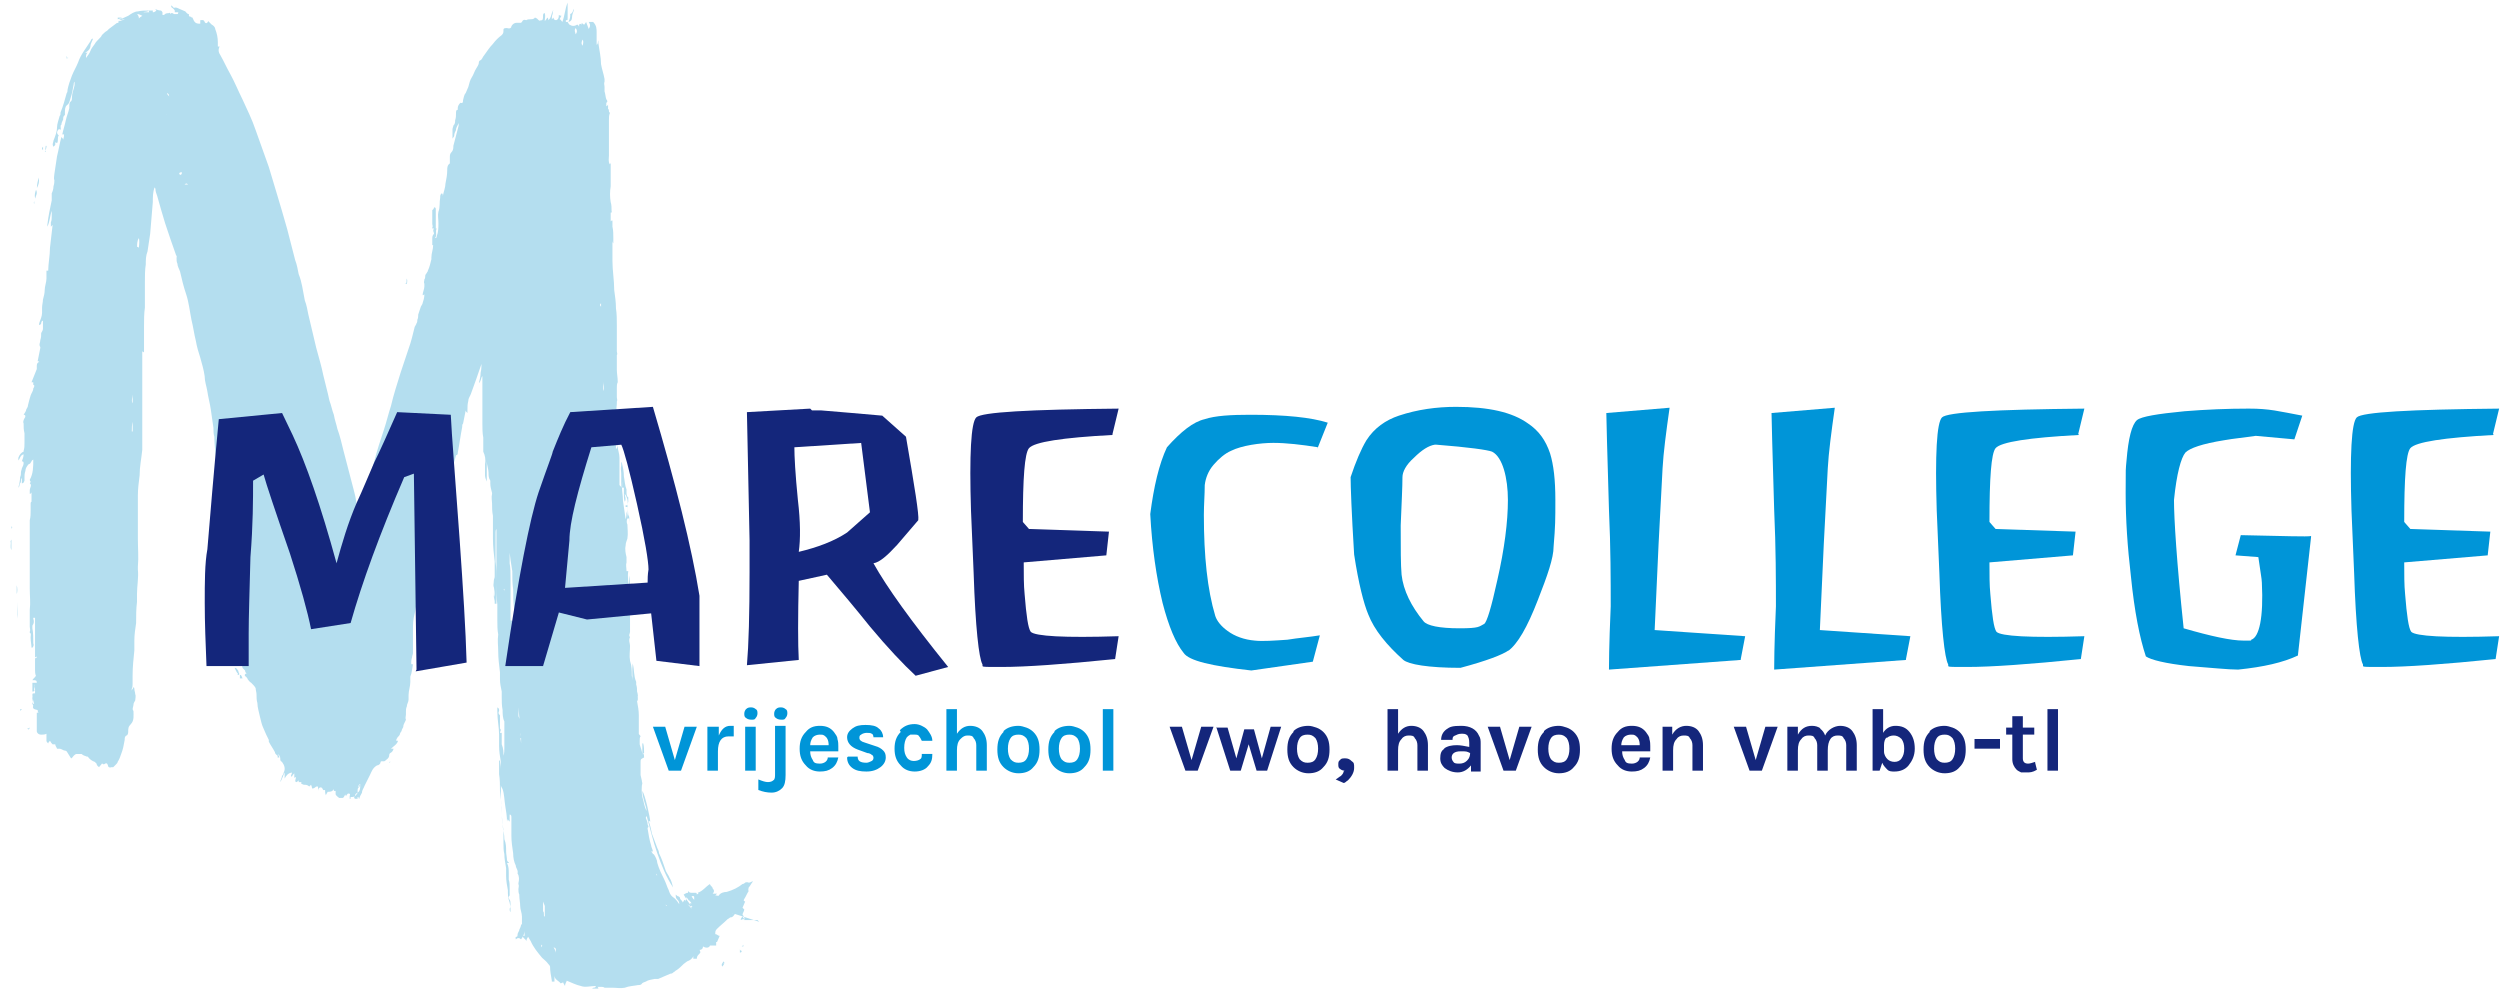
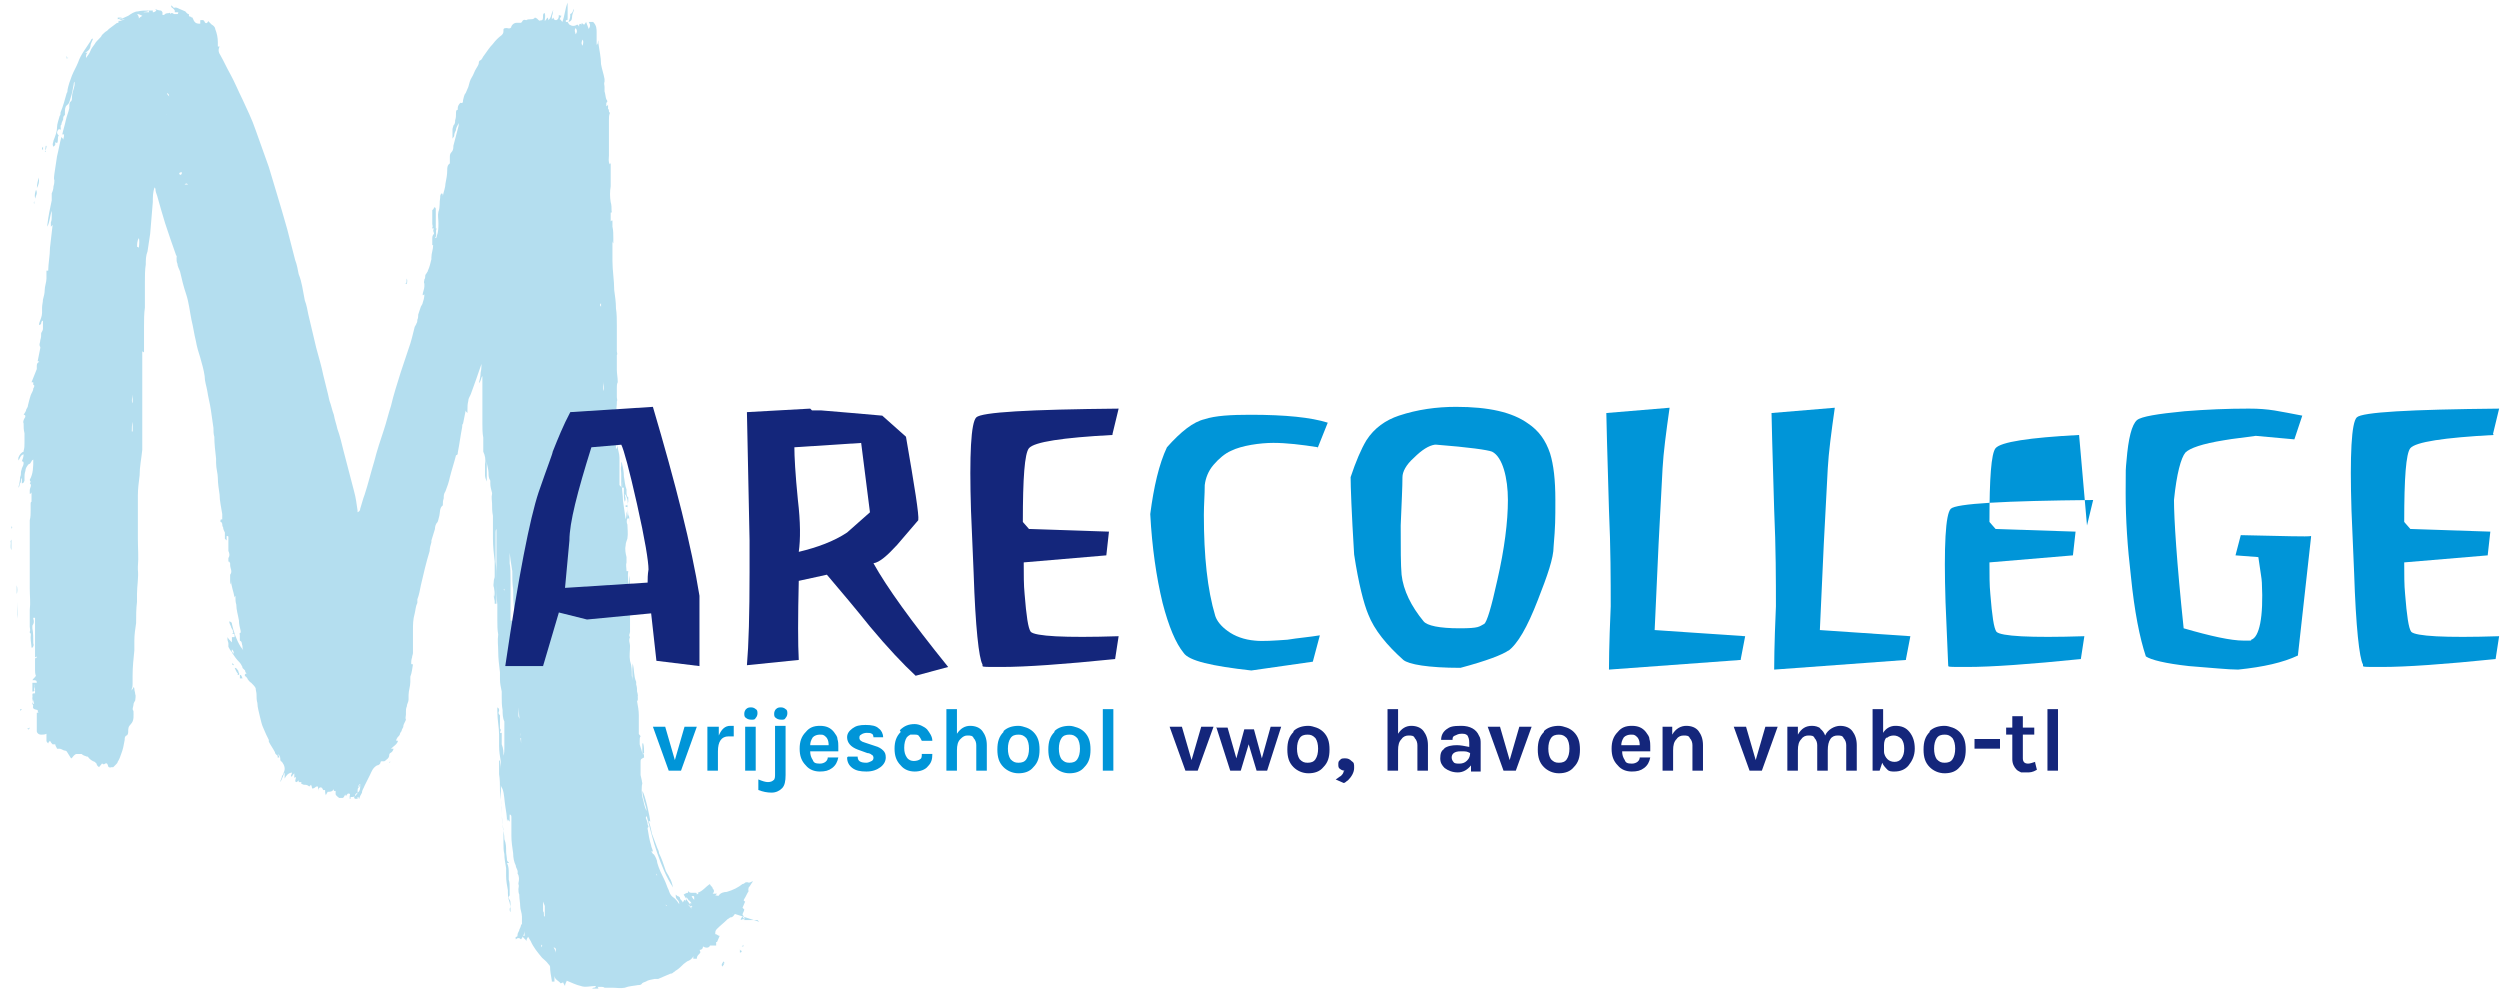
<svg xmlns="http://www.w3.org/2000/svg" id="Layer_1" version="1.1" viewBox="0 0 284.5 113.8">
  <defs>
    <style>
      .st0 {
        fill: #0095d8;
      }

      .st1 {
        fill: #b4deef;
      }

      .st2 {
        fill: #14267b;
      }
    </style>
  </defs>
  <path class="st1" d="M84.3,104.7c0-.1,0-.2.2-.4,0,0,.1.2.2.3-.2,0-.2,0-.4.1M84.6,107.5h0c0,.1-.1.1-.2.2,0,0,0,0,0,0,0,0,.1,0,.2,0M84.2,108c0,0,0,.2.2.2,0,.1,0,.2-.2.2,0-.1,0-.2,0-.3M82.4,109.7c0,0-.1.2-.2.3-.2-.3.1-.4.1-.6.2.2.2.2,0,.3M79.7,102.5c0,0,0-.1,0-.2,0,0,0,0,0,0v.2c0,0,0,0,0,0M79.5,102.1s0,0,0,0c0,0,0,.1.1.2,0,0,0,0,0,0,0,0,0-.1-.1-.2M78.7,102q.3-.1.3.1c0,0,0,.2,0,.3-.1-.1-.2-.2-.3-.4M78.7,103c0,0-.1,0-.2-.1-.1-.2-.3-.4-.4-.6,0,0,0-.1,0-.2.1.1.2.2.3.4,0,0,0-.1,0-.1,0,0,0,0,0,0,0,.1.2.2.3.4,0,0-.1,0-.2,0,0,.1.2.3.3.4,0,0-.1,0-.2,0M78.2,102.9c.4.2.5.3.5.5-.2-.2-.3-.4-.5-.5M76,102.1s0,0-.1,0c0,0,0,0,0,0,0,0,0,0,.1,0,0,0,0,0,0,0M75.8,103.1c0,0,0-.1-.1-.2,0,0,0,0,0,0,0,0,.1.1.2.2,0,0,0,0-.1,0M74.7,99.6c0-.1,0-.2-.1-.3h0s.2.3.2.3c0,0,0,0,0,0M71.4,78.9c0,0,0-.2,0-.3h0c0,0,0,.2,0,.3,0,0,0,0,0,0M69.8,61.1c0-.3,0-.6,0-.8,0,0,0,0,0,0,0,.3,0,.5,0,.8M68.7,46c0,0,0,0,0,.1,0,0,0,0,0,.1h0s0-.1,0-.2M68.6,43.4c.1.4.2.8.1,1.1-.1-.4,0-.8-.1-1.1M63.2,108.4c0-.3-.1-.4-.2-.6.3.1.3.2.2.6M63,107s0,0,.1,0c0,0,0,0,0,0,0,0,0,0-.1,0,0,0,0,0,0,0M61.9,104.1c0-.2,0-.3-.1-.4,0-.2,0-.3,0-.5,0-.2,0-.4,0-.6,0,0,0,0,.2.5,0,.2,0,.4,0,.6,0,0,0,0,0,0,0,.2,0,.4,0,.6,0,0-.1,0-.1-.1M59.3,84s0,.1,0,.2c0,.1,0,.2,0,.4,0-.4-.2-.8-.1-1.2,0-.2,0-.5,0-.7,0-.4,0-.8-.2-1.2,0-.2,0-.4,0-.6,0-.8-.1-1.6-.2-2.4,0-1.2-.2-2.4-.3-3.6,0-.4,0-.8-.1-1.2,0,0,0,0,0,0,.1,1.2.2,2.3.3,3.5.1,1.1.1,2.3.3,3.4,0,0,0,0,0,0,0-.2,0-.4,0-.6h0c0,.2,0,.4,0,.6.1.9.2,1.9.2,2.8,0,.2,0,.4-.1.6M58.1,70.6c0-.6,0-1.1,0-1.7,0-1,0-2,0-3.1,0-.6,0-1.1-.1-1.7,0-.4,0-.8,0-1.2,0,0,0,0,0,0,0,.1.2,1.6.3,2.1,0,.7,0,1.4.1,2.1,0,.7,0,1.4.1,2.1,0,.7,0,1.4,0,2.1,0,.7,0,1.4,0,2.1,0,0,0-.1,0-.3,0-.8,0-1.6,0-2.4M56.4,40.1v-.2s0,0,0,0v.2h0M65.5,3.2c.2.2.2.5,0,.7,0-.2-.2-.4,0-.7M66.1,4.2c0,.1,0,.2,0,.4,0,0,0,0,0,0,0-.1,0-.2,0-.4h.1ZM66.3,4.5c.1.2.1.3,0,.7-.1-.1-.2-.3,0-.7M66.6,4.7c0,0,0,.1,0,.2,0,0,0,0,0,0,0,0,0-.1,0-.2,0,0,0,0,0,0M66.7,5.2c0,0,0,.2,0,.3,0,0,0,0,0,0,0,0,0-.2,0-.3,0,0,0,0,0,0M68.5,35.8c0,0,0-.1,0-.2,0,0,0,0,0,0,0,0,0,0,0,0,0,0,0,.1,0,.2,0,0,0,0,0,0M68.4,34.5c0,.2,0,.3,0,.4-.1-.1-.2-.2,0-.4M68,25.2s0,0,0,.1c0,0,0,0,0,0,0,0,0-.2,0-.2,0,0,0,0,0,0t0,0M61.6,107.8c0-.1,0-.2,0-.3q.2.1,0,.3M57.4,67c0,0,0,.2,0,.3,0,0,0-.2-.1-.2,0,0,0,0,0,0M57.4,67.3c0,0,0,.2,0,.3,0-.2,0-.2,0-.3M46.3,32.3c0,0-.2,0-.3,0,.4,0,.2-.4.3-.6.1.3,0,.5,0,.7M44.3,86.7s0,0,0,0h.2c0-.1,0-.1,0,0,0,0-.1,0-.2.1M40.8,89.7q-.2-.2.2-.5c0,.2-.1.3-.2.5M32.2,67.7s0,0,0-.1c0,0,0-.2,0-.3,0,.1,0,.2,0,.4,0,0,0,0,0,0M32.2,72.7c0-.1,0-.2,0-.4,0,0,0,0,0,0v.4s0,0,0,0M27.3,77.2c0-.1,0-.3,0-.4.2,0,.2.2.3.4-.1,0-.2,0-.3,0M27.1,76.7c-.2-.2-.3-.5-.4-.7.3,0,.3.3.5.4,0,0,0,0-.1,0,0,.1.2.2.1.4,0,0-.1,0-.2,0M26.4,73.9c.2.2.2.3.2.5-.1-.1-.3-.3-.2-.5M26.4,75.5c0,0,.2,0,.2.2,0,0-.2,0-.2-.2M27,75.5s0,0,0,0c0,0,0,.1,0,.2,0,0,0,0,0,0,0,0,0-.1,0-.2M26.1,74.8q.2.1.2.3c0,0,0-.2-.2-.3M21,21c.2-.2.3-.1.4,0-.1,0-.2,0-.4,0M20.4,19.8s0,0,0,0c0-.1,0-.2.3-.2,0,.1,0,.3-.2.3M19.3,14.1c0-.1-.1-.3-.2-.4,0,0,0,0,0,0,0,.1.1.3.2.4,0,0,0,0,0,0M19.3,11.1c0-.2-.3-.3-.3-.5.3.1.2.3.3.5M18.9,13.1c0-.1,0-.2-.1-.4h0c0,0,0,.2.1.3,0,0,0,0,0,0M15.8,2c0-.1-.1-.3-.2-.4.2,0,.4.1.6.2-.2.1-.3.2-.4.3M15.8,3.8s0,0,0,0c0,0,.1,0,.2,0,0,0,0,0,0,0,0,0-.1,0-.2,0M15.7,28.1c0,0-.1,0-.1,0,0-.3,0-.7.2-1q.1.3,0,1.1M15.2,1.7s0,0,0,0c0,0,0,0,.2,0,0,0,0,0,.1,0,0,0-.1,0-.2,0M15.1,44.9c0,.3,0,.7,0,1-.2-.3,0-.7,0-1M15,49.1s0,0,0,0c0-.4,0-.7.1-1.1,0,.4,0,.8,0,1.1M14.8,49.5c0,0,0-.1,0-.2,0,0,0,0,0,0,0,0,0,.1,0,.2,0,0,0,0,0,0M13.9,2.1c-.1,0-.3,0-.5.1,0,0,0-.2,0-.2.2,0,.3,0,.4,0h0M13.7,80c0,.1,0,.2,0,.4h0c0-.1,0-.2,0-.4,0,0,0,0,0,0M7.6,6.4c0,.1,0,.2.2.2,0,0-.2,0-.2.1,0-.2-.1-.3,0-.3M5.2,17.3c-.1-.3,0-.5,0-.7,0,0,0,0,.1,0,0,.2-.1.5-.2.7M4.9,17.1c-.2-.2-.1-.3,0-.4,0,.1,0,.3,0,.4M4.8,17.7s0,0,0,0c0,0,0-.1,0-.2,0,0,0,.1,0,.2,0,0,0,0,0,.1M4.2,21.4c0-.4.1-.8.2-1.2.1.5,0,.8-.2,1.2M4,22.6c-.1-.4,0-.7.1-1,.2.4,0,.6-.1,1M4,23.7c0,0,0-.1,0-.2,0,0,0,0,0,0,0,0,0,.1,0,.2,0,0,0,0,0,0M3.9,23.2q-.1-.1,0-.3c0,.1,0,.2,0,.3M3.3,82.9c0,.2-.1.1-.2,0,0,0,.2,0,.3-.1,0,0,0,0,0,.1M2.3,80.8c0,0,0,0,0-.1,0,0,.1,0,.2,0,0,0-.1.1-.2.2M2.3,79.8s0,0,0,0c0,0,0,0-.1.1,0,0,0,0,0,0,0,0,0,0,.1-.1M2,70.4c-.1-.6,0-1.2,0-1.9,0,.6,0,1.2,0,1.9,0,0,0,0,0,0M2,70.9c0-.1,0-.2,0-.4h0c0,.1,0,.3,0,.4,0,0,0,0,0,0M1.9,66.6c.1.3.1.8,0,1,0-.3,0-.7,0-1M1.3,60.2s0,0,0,0c0-.1,0-.2,0-.3.2.1,0,.2,0,.3M1.3,62.6c-.2-.4,0-.7-.1-1,0,0,0,0,.1-.2,0,.4,0,.7,0,1.1M1.2,64.5v-.3s0,0,0,0c0,.1,0,.2,0,.3,0,0,0,0,0,0M70.1,60.2c0,0,0,.2,0,.2q0,0,0-.2M73.6,92.9s0,0,0,0c0,0,0,.1,0,.2,0,0,0,0,0,0,0,0,0-.1,0-.2M86.4,104.9c0,0-.1-.1-.2-.2,0,0-.2,0-.3,0-.3,0-.6,0-.9,0-.1,0-.2,0-.3,0q.1-.3-.2-.6c0-.2.2-.4.2-.6,0,0-.1-.1-.2-.2.1-.2.2-.5.3-.7-.2-.1-.2-.1-.1-.3.2-.3.3-.6.5-.9-.1-.1,0-.3,0-.4.2-.2.3-.5.5-.7-.2,0-.2.1-.3.1,0,0-.2.1-.3,0,0,0-.2,0-.2,0-.1,0-.2.2-.4.2-.5.4-1.1.7-1.8.9-.3,0-.7.1-.9.4,0,.1-.2,0-.4,0,0,0,.1-.1.2-.2-.2,0-.3,0-.5,0,.2-.2.2-.4,0-.6,0-.2-.3-.3-.3-.5-.5.3-.8.8-1.4,1,0,0,0,0,0,0,0,0,0,0,.1.1,0,0-.1,0-.2.1,0,0,0-.2-.1-.2,0,0-.1,0-.2,0,0,0-.1,0-.2,0-.3,0-.3,0-.5-.2,0,0,0,0,0,0,0,0,0,.1,0,.2-.2,0-.3.1-.5.2.1.2.2.3.3.5,0,0,0,.1-.1.3,0,0,0-.1,0-.2-.2,0-.2.2-.3.3,0-.1-.2-.3-.3-.4,0-.1,0-.2-.2-.3-.1,0-.2-.1-.3-.2,0,.3,0,.4.2.6.1.1.2.2.2.5-.2-.3-.4-.6-.7-.8-.3-.2-.4-.5-.5-.8-.2-.4-.3-.8-.5-1.2-.3-.6-.6-1.2-.8-1.9,0-.3-.2-.7-.4-1,0,0,0,0-.1,0,0-.1-.1-.2-.2-.3,0,0,0,0,.2,0,0-.2-.2-.5-.2-.7-.2-.6-.3-1.3-.4-1.9,0,0,0-.1,0-.1.2-.1,0-.3,0-.4,0-.2-.1-.5-.2-.7,0-.1,0-.2.1-.2.4,1.4.7,2.8,1.2,4.2.5,1.4,1,2.7,1.8,3.9-.1-.4-.2-.8-.4-1.1-.1-.3-.4-.6-.5-1-.2-.6-.4-1.2-.7-1.8,0-.2-.1-.4-.2-.6-.2-.5-.4-1.1-.6-1.6-.1-.5-.2-1-.4-1.5,0,0,0,0,0,0,0,0,0,0,.2.1,0-.4-.6-3.1-.9-3.5,0,.8.4,1.6.5,2.3-.3-.5-.3-1-.5-1.6-.1-.5-.1-1.1,0-1.7,0,0,0,0,0,0,0,.1,0,.2,0,.4,0-.4-.1-.8-.2-1.2,0-.5,0-1,0-1.4s0-.4.4-.6c0-.2,0-.3-.1-.5,0,0,0,0,.1,0,0-.4,0-.7-.1-1.1,0,0,0,0-.1,0h0c0,.4,0,.9,0,1.3,0-.4-.2-.8-.3-1.2,0,0,0,0,0,0,0-.1,0-.3,0-.4,0-.2,0-.4.1-.5,0-.1-.2-.2-.2-.3,0-.1,0-.3,0-.4,0-.2,0-.5,0-.7,0-.3,0-.7,0-1,0-.5-.1-1.1-.2-1.6,0,0,0,0,0,0,.2-.2,0-.5.1-.7,0-.1,0-.3,0-.4,0,0,0,0,0,0,0,.3,0,.5,0,.8,0-.3,0-.5-.1-.8,0-.3,0-.5-.1-.8,0-.2,0-.5,0-.7,0,0,0,0,0,0,0,.1,0,.2,0,.4-.3-.7-.2-1.4-.4-2.1-.1.9,0,1.6,0,2.4,0-.3,0-.7-.1-1,0-.6,0-1.1-.2-1.7-.1-.6,0-1.1,0-1.7,0-.3-.2-.6,0-1-.2-.2,0-.4,0-.6,0-.5,0-1,0-1.4,0-.1,0-.3,0-.4,0-.1,0-.3,0-.4,0-.1,0-.2,0-.3,0-.5,0-.9,0-1.4,0-.5,0-.9,0-1.4,0-.3,0-.7-.1-1.1,0,.2,0,.4,0,.5,0,.2,0,.3,0,.5,0,.1,0,.3,0,.4-.1-.6-.2-1.3-.1-1.9,0,0,0,0-.2,0,0-.4-.1-.7,0-1,0-.2,0-.4,0-.6-.1-.4-.2-.9-.1-1.3,0-.3.1-.5.2-.8.1-.6,0-1.2,0-1.7,0,0,0,0,0-.2,0,.1,0,.2,0,.3-.1-.2-.1-.5,0-.7,0,0,0,.1,0,.2,0-.4,0-.7-.1-1,0,.3,0,.6-.1.9-.1-.7-.2-1.4-.3-2.1,0-.7-.2-1.4-.1-2.2,0,0,0,0,0,0,0,.2,0,.5,0,.7,0,0,.1,0,.2,0,0,0,0,0,0,0,0,.2,0,.4,0,.7,0,.3,0,.6.1.9.2-.3,0-.6,0-.9.3.4.4.9.3,1.3,0,0-.1,0-.2,0,0,0,0,.1,0,.2.1,0,.2,0,.2,0,.1.5,0,.9,0,1.3,0,0,.1,0,.2,0,0,.3,0,.5,0,.8,0,.3,0,.5,0,.8,0-.1,0-.1,0-.2,0-.3,0-.6,0-.9,0-.3.1-.6-.1-.9,0-.5-.2-1,0-1.5,0-.2,0-.4,0-.5-.2-.1-.2-.4-.2-.6,0,0,0-.2,0-.3-.2-.5-.2-1-.3-1.5,0-.5-.1-1-.2-1.4,0,0,0-.2-.1-.2,0,.1,0,.3,0,.4-.1.3,0,.6,0,.9,0,.2,0,.4,0,.6,0,.2,0,.4,0,.6,0,.1,0,.3,0,.4,0-.1-.1-.2-.2-.3,0,0,0-.2,0-.2,0-.4,0-.9,0-1.3,0-.5,0-1.1,0-1.6,0-.5-.2-.9-.2-1.3,0-.1,0-.3,0-.4q0,.6-.2.7c0-.2,0-.4,0-.6,0-.3-.1-.6,0-.8,0,0,0,0,0,0,0-.1,0-.3,0-.4,0-.2,0-.4,0-.5,0-.3-.1-.9,0-1.2,0,.2,0,.3.1.5,0-.1.1-.3,0-.4,0-.2,0-.3,0-.5,0-.1,0-.3,0-.4-.1-.3,0-.6,0-.9,0,0,0-.2,0-.2.1-.2,0-.3,0-.5,0,0,0,0,0,0,0,0,0,.1,0,.2,0-.1,0-.2,0-.3,0-.3,0-.6,0-1,0-.2,0-.4.1-.6,0,0,0,0,0-.1,0-.4-.1-.9-.1-1.3,0-.4,0-.9,0-1.3,0-.1,0-.3,0-.4.1-.1,0-.3,0-.4,0-.2,0-.4,0-.6,0-.3,0-.6,0-.9,0-.3,0-.7,0-1h0c0-.1,0-.3,0-.4,0-.7,0-1.4-.1-2,0-.7-.1-1.4-.2-2.1,0-1.1-.2-2.2-.2-3.3,0-.5,0-.9,0-1.4,0,0,0-.2,0-.3,0,0,0-.2,0-.2,0-.4,0-.9,0-1.3,0-.1,0-.3,0-.5,0,0,0,.1,0,.1,0,.4,0,.9,0,1.3,0,0,0,.2.1.3h0s0,0,0,0c0-.2,0-.4,0-.6,0-.4,0-.9-.1-1.3,0,0,0-.2,0-.3,0,0,0-.3,0-.4,0,0-.1,0-.1,0,0,0,0,0-.1.1,0,0,0,0,0,0,0,0,0,0,0,0,0-.3,0-.6,0-.9,0,0,0-.1,0-.1.2,0,.1-.1.1-.2,0-.3,0-.7-.1-1-.1-.6-.1-1.2,0-1.8,0-.2,0-.5,0-.7h0c0-.2,0-.4,0-.6,0-.4,0-.8,0-1.2,0,0,0,0,0-.2,0,0,0,.1-.1.2-.2-.3-.1-.7-.1-1,0-.4,0-.9,0-1.3,0-.2,0-.3,0-.5h0c0,0,0-.2,0-.2,0-.4,0-.7,0-1.1,0-.3,0-.6,0-.9,0-.3,0-.6.1-.8,0,0,0-.1,0-.1-.2,0,0-.3-.2-.4,0,0,0,0,0,0,0,0,0,.2,0,.2,0,0,0,0,0,0,0-.2,0-.4,0-.7,0,0,0,.1-.2.2,0-.2,0-.4,0-.4.2-.1.1-.3,0-.4-.1-.3-.1-.6-.2-.9,0-.2,0-.3,0-.5,0-.2-.1-.4,0-.6,0,0,0-.2,0-.3-.1-.6-.3-1.1-.4-1.7,0-.8-.2-1.6-.3-2.4,0-.1,0-.2,0-.3-.1.2,0,.4-.2.5,0-.2,0-.4,0-.5,0-.2,0-.3,0-.4,0-.1,0-.2,0-.4,0,0,0,0,0-.1,0-.4,0-.8-.4-1.2-.2,0-.3,0-.5,0,.2.3.2.5,0,.8-.1-.3-.2-.5-.3-.8,0,0-.1.2-.2.3-.1,0-.2-.1-.3-.2,0,0,0,.1,0,.2-.3-.2-.3,0-.3.3,0-.2-.1-.2-.2-.3-.3.2-.6.2-.9,0,0,0-.1-.1-.2-.3.4,0,.5-.3.5-.5,0-.3.1-.5.2-.8,0,0,0-.1,0-.2-.1.2-.1.5-.4.6,0,0,0,.1,0,.2,0,.2-.1.5-.2.7-.1,0-.2,0-.3,0,0,0,0-.1,0-.2.2,0,.2,0,.2-.2,0-.3,0-.6,0-.9,0-.1,0-.3,0-.4,0-.2,0-.3,0-.5-.3.7-.3,1.4-.6,2.2-.1-.1-.2-.3-.3-.3,0-.1.1-.2.2-.4,0,0-.2,0-.3-.1,0,.2,0,.5-.3.6-.2,0-.3-.1-.3-.3,0,0-.1.1-.2.2,0-.2,0-.4.1-.6,0-.2,0-.3.1-.5-.3.4-.2.9-.6,1.2,0-.1,0-.2-.1-.3-.1.2-.2.3-.3.4,0-.3.1-.6,0-.9-.2,0-.2.2-.2.4,0,.2,0,.5-.3.4,0,0,0,0,0,0,0,.2-.1,0-.2,0,0,0-.1-.1-.2-.2-.1,0-.2-.2-.3,0-.3.2-.6,0-.9.2-.3-.1-.4,0-.5.2,0,0,0,0-.1.1-.2,0-.3,0-.5,0-.3,0-.5.2-.6.4,0,.2-.2.3-.5.2-.2,0-.4,0-.4.2,0,.3,0,.4-.2.6-.4.3-.7.6-1,1-.4.4-.7.9-1,1.3-.2.2-.2.5-.5.6,0,0-.1.1-.1.2,0,.3-.2.5-.3.7-.2.3-.3.7-.5,1-.2.3-.3.7-.4,1.1-.1.2-.2.5-.3.7-.2.2-.2.5-.3.8,0,.2,0,.4-.3.3,0,0,0,0,0,0-.2.2-.3.4-.3.6,0,0,0,.2,0,.2-.2,0-.2.2-.2.4,0,.3,0,.5-.1.8,0,.2,0,.4-.2.6,0,.1-.1.3-.1.4,0,.2,0,.4,0,.6,0,.2,0,.4,0,.5,0,0,0,0,0,0h0c0-.1.2-.2.2-.4,0-.2.1-.4.2-.6,0-.3.2-.5.3-.8,0,0,0,0,0-.1,0,.1,0,.3,0,.4-.2.8-.4,1.5-.6,2.3,0,.2,0,.5-.2.7-.2.2-.2.4-.2.6,0,.1,0,.3,0,.4,0,.1,0,.2,0,.3-.3.2-.3.5-.3.8,0,.5-.1,1-.2,1.5,0,.4-.2.9-.3,1.4,0-.2,0-.2-.1-.3h0s0,0,0,0c-.2.1-.2.3-.2.5-.1.5,0,1.1-.2,1.6-.1.4,0,.8,0,1.3,0,.5,0,1-.2,1.5,0,.1,0,.2-.2.2.3-.3,0-.7.2-1.1,0,0-.1,0-.1,0,0-.1,0-.3,0-.4,0,0,0-.1,0-.2,0,0,0-.1,0-.2,0-.4,0-.9,0-1.3,0-.2,0-.3-.2-.3,0,.1-.1.3-.2.3,0,0,0,.2,0,.2,0,0,0,.1,0,.2,0,.3,0,.7,0,1,0,0,0,0,0,0,0,0,0,.1,0,.2,0,.1.1.3,0,.4,0,0,0,0,0,.1,0,0,.1,0,.2,0-.2.3,0,.4,0,.6-.2.2-.2.4-.2.6,0,.2,0,.5,0,.7,0,0,.1,0,.1,0,0,.5-.2.9-.2,1.4,0,0,0,.2,0,.2-.1.4-.2.9-.4,1.3,0,0,0,.1-.1.2,0,.1-.2.2-.2.4,0,.1,0,.3-.1.4,0,.2-.1.3,0,.5,0,0,0,.2,0,.3,0,.3-.2.7-.2,1,0,0,0,0,0,0,0,0,.1,0,.2-.1,0,.4-.1.7-.2,1,0,.1-.1.2-.2.4-.1.3-.2.6-.3.9,0,.2,0,.4-.1.6,0,.1,0,.3-.1.4,0,.1-.1.2-.2.4-.2.8-.4,1.7-.7,2.5-.3.9-.6,1.8-.9,2.7-.4,1.3-.8,2.5-1.1,3.8-.3.9-.5,1.8-.8,2.7-.4,1.2-.8,2.4-1.1,3.6-.4,1.3-.7,2.6-1.1,3.8-.2.5-.3,1-.5,1.6,0,.2-.1.3-.3.4,0,0,0-.1,0-.2-.1-.7-.2-1.5-.4-2.2-.4-1.5-.8-3.1-1.2-4.6-.2-.8-.4-1.7-.7-2.5-.1-.5-.3-1-.4-1.6-.2-.5-.3-1.1-.5-1.6-.2-1-.5-2-.7-2.9-.2-1-.5-2-.8-3.1-.3-1.3-.6-2.5-.9-3.8-.1-.5-.2-1.1-.4-1.6-.1-.5-.2-1.1-.3-1.6-.1-.5-.2-.9-.4-1.4-.1-.5-.2-1.1-.4-1.6-.3-1.2-.6-2.3-.9-3.5-.4-1.4-.8-2.8-1.2-4.1-.3-1-.6-2-.9-3-.5-1.4-1-2.8-1.5-4.2-.4-1.2-1-2.4-1.5-3.5-.5-1-.9-2-1.4-2.9-.4-.7-.7-1.4-1.1-2.1-.2-.3-.3-.6-.1-1,0,0,0,0,0,0,0,0,0,0-.2,0,0-.2,0-.3,0-.5,0-.5-.1-1-.3-1.5,0-.2-.2-.4-.4-.5-.1-.1-.2-.2-.4-.4-.1.3-.3.3-.4.1-.1-.3-.3-.2-.5-.2,0,.1,0,.2,0,.4-.5,0-.7-.1-.9-.8,0,0,0,.1,0,.2,0,0-.1-.2-.2-.2-.2,0-.2-.1-.2-.3-.2,0-.3-.2-.4-.3-.2-.1-.5-.2-.7-.3-.2-.1-.4-.2-.6-.1-.1-.1-.2-.2-.3-.3h0c0,.1,0,.2,0,.2.1.1.3.2.4.4,0,0,0,.1,0,.2.1,0,.3,0,.4,0,0,0,0,.2-.1.2-.1,0-.3,0-.4,0-.1-.1-.3-.2-.4,0,0,0,0,0,0,0,0-.1-.1-.2-.2-.1-.1,0-.4,0-.5.2,0,0-.1,0-.2,0,0-.1,0-.2,0-.3,0,0-.1-.2-.2-.2-.2,0-.5-.1-.7-.2h0c0,0,.2.1.2.2-.1.1-.2.2-.4.2,0,0,0-.1,0-.2-.2,0-.3,0-.5,0,0,0,0,0,.1.2-.3,0-.5,0-.7,0,.2-.1.5,0,.6-.2-.4,0-.8,0-1.2.1-.4,0-.8.3-1.1.5-.4.2-.7.3-1.1.5h0c.3,0,.6-.1.9-.2,0,0,0,0,0,0-.2,0-.3.2-.5.2,0,0-.2.1-.3.1-.2,0-.1.2-.1.2-.1,0-.2,0-.3.1-.3.2-.5.4-.8.6,0,0-.1.1-.2.2-.2.1-.4.3-.6.5,0,.1-.2.3-.3.4-.2.2-.4.4-.5.6-.2.3-.4.5-.5.8-.1.3-.3.5-.5.8,0,0,0,0,0,0h0c0-.3,0-.5.2-.6-.1,0-.2,0-.3,0,.2-.1.3-.2.4-.3.1-.1.2-.3.2-.4,0-.3.2-.6.3-.9-.2,0-.2.1-.3.3-.5.8-1.1,1.5-1.4,2.4-.2.5-.5,1-.7,1.5-.2.5-.4,1.1-.5,1.6,0,.1,0,.3-.1.4-.2.7-.4,1.5-.7,2.2,0,.2,0,.3-.1.4-.1.4-.3.9-.3,1.3,0,.5-.2,1-.4,1.5,0,.2-.2.4,0,.7,0,0,.1-.1.2-.2,0,0,0-.2,0-.3,0,0,.1,0,.2.1.2-.3,0-.6.2-.9-.3-.2-.2-.5,0-.7,0,0,.2,0,.2.1.1-.2-.1-.5.1-.6,0-.2.1-.4.2-.6,0-.2,0-.4.2-.5,0,0,0-.2,0-.3,0-.3,0-.6.2-.8.3-.2.3-.4.4-.7.2-.6.3-1.1.4-1.7,0-.1,0-.2.1-.3h0c0,.2,0,.3,0,.4-.1.5-.3.9-.3,1.4,0,.2,0,.4-.2.5-.1.2-.1.3-.1.5,0,0,0,.2,0,.2-.1.5-.3.9-.4,1.4-.1.5-.3,1.1-.4,1.6,0,0,.1,0,.2,0,0,.2,0,.3-.1.6,0-.1-.1-.2-.2-.3,0,0,0,0,0,0-.2.7-.3,1.4-.5,2.2-.1.6-.2,1.3-.3,2,0,.2-.1.5,0,.7,0,.2,0,.4-.1.7,0,.3-.1.6-.2.8,0,.3,0,.5,0,.8-.2.9-.4,1.9-.5,2.8,0,0,0,0,0,.2.3-.6.3-1.3.5-1.8,0,.2,0,.4,0,.6,0,.2,0,.5-.1.7,0,.2,0,.3,0,.5,0,0,.1-.1.2-.2-.1.9-.2,1.8-.3,2.6,0,.9-.2,1.8-.2,2.6-.1,0-.2,0-.2,0,0,.3,0,.6,0,.9,0,.4-.2.9-.2,1.3s-.1.7-.2,1.1c0,.3-.1.6-.1.9,0,.2,0,.4,0,.6,0,.4-.2.8-.3,1.1,0,.1-.1.2,0,.3,0,0,.2-.1.2-.2,0,0,0-.3.2-.3,0,.1,0,.3,0,.4,0,.2,0,.3,0,.5,0,.2-.1.3-.2.5,0,.3,0,.5-.1.8,0,.3-.2.5,0,.8,0,0,0,0,0,.1-.1.5-.2,1-.3,1.5,0,0,0,0,0,0,0,0,.1,0,.2.1-.2,0-.3.2-.3.4,0,.1,0,.3,0,.4-.2.5-.4,1-.6,1.5,0,0,0,0,0,0,0,0,.1,0,.2,0,0,0,0,.2,0,.3.2,0,.1.3,0,.4,0,.3-.2.5-.3.8-.1.3-.2.7-.3,1.1,0,.2-.1.3-.2.5,0,.2-.2.4-.3.6.3,0,.2.3.1.4-.1.2-.2.4-.1.6,0,.4,0,.7.1,1.1,0,0,0,.1,0,.1,0,.4,0,.7,0,1,0,.3,0,.6-.1.9,0,0,0,0,0,.1-.3.1-.5.4-.6.7,0,0,0,.2,0,.3.2-.2.2-.6.6-.7,0,.3-.1.5-.2.8.1,0,.2,0,.2.2,0,.2-.1.4-.2.6,0,.1-.1.3-.1.4,0,.2,0,.4-.1.6,0,.4-.1.8-.2,1.2.2-.2.1-.4.2-.5.2-.2,0-.4.2-.6,0,.2,0,.4,0,.6.2,0,.2-.1.3-.3,0-.1,0-.3,0-.4,0-.2,0-.4.1-.7,0-.3.2-.6.4-.8.2,0,.2-.2.3-.3,0,0,0-.1.2-.2,0,.8,0,1.6-.4,2.3,0,0,0,.1.1.2,0,0,0,.1-.1.2.3.2,0,.5,0,.8,0-.1,0-.3,0-.4h0c0,.2,0,.5,0,.8.1,0,.2-.1.2-.2,0,.4,0,.7,0,1,0,0,0,.1,0,.1-.1,0-.1.2-.1.2,0,.3,0,.5,0,.8,0,.4,0,.7-.1,1.1,0,1.2,0,2.3,0,3.5,0,.4,0,.8,0,1.2,0,.3,0,.7,0,1,0,.7,0,1.4,0,2.1,0,.8.1,1.6,0,2.4,0,0,0,.2,0,.2,0,.2,0,.3,0,.5,0,.4,0,.8,0,1.2,0,.2.1.4,0,.6,0,0,0,.1,0,.1.2.1.1.3.1.5,0,0,0,0,0,.1,0,.4.1.8.1,1.1,0,0,.1,0,.1,0,.1-.1.2-.3.1-.5,0-.6,0-1.2-.1-1.7,0,0,0-.2,0-.3.2-.3.2-.5.1-.8,0,0,0-.2,0-.3,0,0,0,0,0,0,0,0,0,.1,0,.2,0,0,.1,0,.2,0,0,.3,0,.6,0,.9,0,.3,0,.6,0,.9,0,.3,0,.6,0,.9,0,.3,0,.6,0,.9,0,.3,0,.5,0,.9,0,0,.1,0,.2-.1,0,.2-.1.2-.2.2,0,.5,0,.9,0,1.3,0,.2,0,.5.1.7-.1.2-.3.3-.4.5.4,0,.5,0,.5.3,0,0-.2,0-.2,0,0,0-.2,0-.3,0,0,.3,0,.6,0,1,.2,0,.3-.1.2-.2,0-.2.1-.3,0-.5,0,0,0-.1,0-.2,0,.2.1.4.1.6,0,.2,0,.3,0,.5-.3,0-.3,0-.3.2,0,.3.1.7.2,1,0,0-.1,0-.1,0,0-.1-.2-.2-.1-.3,0-.1.1-.3,0-.5,0,.4-.1.7.1,1-.1.3,0,.4.5.5,0,.1,0,.2.1.3,0,0-.1,0-.2,0,0,.1,0,.1,0,.2,0,0,0,0,0,0,0,.4,0,.9,0,1.3,0,.2,0,.4,0,.6,0,.2.2.4.5.4.2,0,.4,0,.6-.1,0,.2,0,.5,0,.7,0,0,0,0,0,.1,0,.1.1.2.2.3,0-.1.1-.2.2-.3.1.2.2.3.3.4.1,0,.2,0,.3,0,0,.2.2.4.2.5.1,0,.2,0,.3,0,.1,0,.3.1.5.2,0,0,.2,0,.3.1.2.3.3.5.5.8.1,0,.2-.2.3-.3,0,0,.2-.2.3-.2.2,0,.5,0,.6,0,.2.2.4.2.6.3,0,0,0,0,.1,0,.2.3.5.5.8.6,0,0,.1.1.2.2,0,.1.1.3.3.4,0-.1.2-.2.3-.4,0,0,.2,0,.2.1,0,0,0,0,0,0,.3-.2.4-.2.5.1,0,.2.2.3.4.2,0,0,.2,0,.2,0,.1-.1.2-.2.3-.3s.2-.2.2-.3c.2-.3.3-.6.4-.9.2-.5.3-1,.4-1.6,0-.2,0-.4.2-.5.1,0,.2-.2.2-.4,0-.4,0-.6.3-.9.4-.4.3-1,.3-1.5-.2-.2,0-.5,0-.7,0-.2.1-.3.2-.5,0-.2.1-.5,0-.7,0-.2-.1-.4-.1-.6,0,0,0-.2-.1-.2,0,.1-.2.3-.2.4,0,0,0-.2,0-.2.1-.2.1-.4.1-.6,0-.3,0-.6,0-.9,0-1,.1-1.9.2-2.9,0-.4,0-.7,0-1.1,0-.7.1-1.3.2-2,0-.8,0-1.6.1-2.4,0-.3,0-.6,0-.9,0-.9.2-1.9.1-2.8,0,0,0-.2,0-.3.1-1.1,0-2.1,0-3.2,0-1.2,0-2.4,0-3.5,0-.5,0-1,0-1.4,0-.8.1-1.5.2-2.3,0-1,.2-1.9.3-2.9,0-.9,0-1.7,0-2.6,0-.8,0-1.7,0-2.5,0,0,0-.1,0-.2,0-.5,0-1,0-1.5,0-1,0-2,0-3,0,0,0-.1,0-.2,0-.2,0-.4,0-.5,0-.2,0-.4,0-.6,0-.2,0-.1.2,0,0-.3,0-.5,0-.7,0-.8,0-1.6,0-2.3,0-.7,0-1.4.1-2.1,0-.7,0-1.5,0-2.2,0-.2,0-.5,0-.7,0-.7,0-1.4.1-2,0-.5,0-1,.2-1.5.1-.7.2-1.4.3-2,.1-1.2.2-2.4.3-3.6,0-.6,0-1.1.2-1.7,0,.1.1.1.1.2,0,.3.1.5.2.8.3,1.1.6,2.1.9,3.1.4,1.2.8,2.4,1.2,3.5,0,.1.2.3.1.4,0,.3,0,.5.1.7,0,.3.2.6.3.9.2.9.4,1.7.7,2.6.3.9.4,1.9.6,2.9.2.8.3,1.6.5,2.4.1.6.3,1.3.5,1.9.2.7.4,1.4.5,2.1,0,.6.2,1.1.3,1.7.1.7.3,1.4.4,2.1.1.7.2,1.4.3,2.1,0,.3,0,.7.1,1,0,.8.1,1.6.2,2.5,0,.2,0,.3,0,.5,0,.6.2,1.2.2,1.7,0,.6.1,1.2.2,1.9,0,.7.2,1.5.3,2.2,0,.2,0,.4,0,.6-.1,0-.2,0-.2.1,0,0,0,.2,0,.2.2,0,.1.1.2.2,0,.1,0,.3.1.4,0,.2.1.4.2.6,0,.1,0,.2,0,.3,0,0,0,.2,0,.3,0,.1,0,.2,0,.4,0-.1,0-.2,0-.3,0,0,.1.1.2.2,0-.2,0-.4,0-.5.2,0,.2,0,.2.2,0,.4,0,.8,0,1.3s0,.2,0,.2c.1.2.2.5,0,.8,0,.1,0,.3,0,.4.2,0,.1.1.2.2,0,0,0,.1,0,.2,0,.4.3.7,0,1.1,0,0,0,.2,0,.2,0,.2,0,.4,0,.5,0,.1,0,.3.1.4,0,0,0,0,0,0v-.5s0,0,0,0c0,.7.3,1.3.4,2,0,0,0-.1.1-.2,0,.4,0,.7.1,1,0,.6.2,1.2.3,1.8,0,.4.1.8.2,1.2,0,0,0,.2,0,.2-.2,0-.1.2-.1.3,0,.2,0,.4,0,.6,0,0,0,0,0,0,.3.1.2.4.3.6,0,.2,0,.3.1.5-.1-.1-.2-.3-.3-.4-.5-.8-.8-1.7-1-2.6,0-.1,0-.2-.3-.3,0,.2.1.4.2.6,0,.2.3.4.2.6,0,0,0,0,0,0,0,0,0,0,.1,0,0,0-.1.2-.2.2.1,0,.2,0,.3.1,0,.1,0,.2,0,.3-.1,0-.2,0-.3,0,0,0,0-.2,0-.2,0,0,0,0,0,0,0,.3,0,.5,0,.8-.2-.2-.4-.4-.5-.6,0,0,0,.2,0,.3,0,.1.1.3.1.4,0,.2,0,.3,0,.4.1.2.2.4.4.6,0,0,0,.1.1.2.2.3.4.6.7.9.2.2.3.4.4.6,0,0,0,0,0,.1h0c.1.1.2.2.3.3,0,0,0,.3.2.3-.3.1-.3.3-.1.4,0,0,.2.2.2.3.1.1.2.3.4.4.2.2.4.4.5.6,0,.2.1.5.1.7,0,.3,0,.7.1,1,0,.5.2,1.1.3,1.6.1.4.2.9.4,1.3.2.5.4.9.6,1.3,0,0,0,.1,0,.2.2.4.5.8.7,1.2,0,.2.2.3.3.4,0,0,0,.1,0,.2,0,0,.1,0,.2,0,0-.1-.1-.3-.2-.4.2.1.3.3.3.5,0,.2,0,.3.2.4.3.4.4.8.2,1.2,0,.1-.1.3-.2.4,0,.2-.2.5-.2.7,0,0,0,0,0,0,.2-.3.3-.7.5-1.1,0,.3,0,.5,0,.7.2-.4.4-.6.8-.7.1.2-.2.3,0,.5.1-.2.2-.3.3-.4,0,0,0,0,0,0,0,.1,0,.3,0,.5,0,0,.1,0,.2-.1,0,.2-.2.5,0,.6.1,0,.2-.1.3-.2,0,0,0,.2,0,.2,0,0,.2,0,.3,0,0,0,0,.2,0,.2.1,0,.2.1.3.1.2,0,.4,0,.6.2,0,0,.1-.1.2-.2,0,0,.1.2.1.3,0,.2.1.1.2.1,0,0,.2-.1.3-.2,0,0,.1,0,.2,0,0,0,0,.1,0,.2,0,.1,0,.2,0,.3,0,0,0,0,0,0,0-.2.1-.4.3-.4.2,0,.2.2.3.3,0,0,0,0,.2,0,0,.2,0,.4.1.6,0-.1.1-.2.2-.4.3,0,.5,0,.7-.3,0,0,0,.2,0,.2,0,0,.1,0,.2,0,0,.2,0,.3,0,.4.1.2.3.3.4.4.1,0,.3,0,.4,0,.1,0,.2-.2.3-.4,0,0,0,.1.1.2,0-.1.1-.2.2-.3.2,0,.3,0,.2.3,0,0,0,.2,0,.3,0,0,0,0,.1,0,0,0,0-.2,0-.2.2,0,.3,0,.5-.1,0-.2.1-.3.3-.4,0,0,0-.1,0-.2,0-.1,0-.3.1-.4,0-.1,0-.2.2-.3,0,.4,0,.7-.3.9,0,.1-.2.3-.3.4,0,0-.2.1,0,.3.1,0,.2,0,.3,0,0,0,0-.2,0-.2.2-.1,0,.1.2.2,0-.2.2-.5.3-.7,0,0,0,0,0,0,0,.1,0,.3,0,.4,0-.1,0-.3,0-.4,0-.3.2-.5.3-.8.2-.4.4-.8.6-1.2.2-.4.3-.8.8-1.1.2,0,.4-.2.4-.3,0-.3.3-.1.5-.2,0,0,0,0,0,0,.2-.2.5-.3.5-.7,0,0,0-.1.1-.2.2-.1.3-.2.4-.5-.1,0-.2,0-.3,0,.3-.3.7-.5.8-.9,0,0-.1,0-.2,0,0-.1,0-.2.1-.3,0-.1.2-.2.3-.4,0-.1.1-.3.2-.4,0-.2.2-.4.2-.5,0-.3.2-.5.3-.8-.1-.2,0-.4,0-.6,0,0,0-.2,0-.3,0-.2,0-.4.1-.6,0-.3.2-.5.2-.8,0-.2,0-.4,0-.5,0-.5.2-1,.2-1.5,0-.2,0-.5,0-.6.2-.5.2-.9.3-1.4-.1,0-.2,0-.2-.1,0-.2,0-.4.1-.7,0-.2.1-.3.1-.5,0-.5,0-.9,0-1.4,0-.2,0-.4,0-.6,0-.2,0-.4,0-.6,0-.6,0-1.2.2-1.9.1-.4.1-.8.3-1.2,0-.1,0-.3,0-.4.2-.5.3-1.1.4-1.6.3-1.3.6-2.6,1-3.9,0-.3.1-.7.2-1,0,0,0-.1,0-.2.1-.4.3-.9.4-1.3,0-.3.1-.6.3-.8.1-.2.1-.4.2-.7.1-.4,0-.9.4-1.2,0,0,0,0,0-.1,0-.2,0-.4.1-.7,0-.3,0-.5.2-.8.2-.5.4-1.1.5-1.6.2-.8.5-1.7.7-2.5,0,0,0,0,0,0,.2,0,.2-.2.2-.3.2-1,.3-1.9.5-2.9,0-.2,0-.3.1-.4.1-.5.2-1,.3-1.5,0,.1.1.2.2.3,0-.2,0-.3,0-.4,0-.3,0-.6.1-1,0-.3.2-.5.3-.8.4-1.1.8-2.2,1.2-3.4,0,0,0-.1,0-.2,0,.4,0,.8-.1,1.2,0,.4-.1.8-.2,1.2.3-.3.2-.6.4-.8,0,.2,0,.5,0,.7,0,.5,0,.9,0,1.4,0,.6,0,1.2,0,1.8,0,.5,0,1,0,1.5,0,.5,0,1.1.1,1.6,0,.5,0,1,0,1.4,0,0,0,.1,0,.2.2.4.3.9.2,1.4,0,.4,0,.9,0,1.3,0,.2.1.5.2.7,0-.1,0-.3,0-.4,0-.6,0-1.1,0-1.7,0,0,0-.1,0-.2,0,.4.2.9.2,1.3,0,.3,0,.6.2.9,0,0,0,0,0,.1,0,0,0,.1,0,.2,0,.4.1.7.2,1.1,0,0,0,0,0,.1-.1.4,0,.8,0,1.1,0,.5,0,.9.1,1.4,0,.9,0,1.8,0,2.7,0,0,0,.1,0,.2,0,0,0,0,0,0,0-.1,0-.2,0-.3,0,.9.1,1.7.2,2.6,0,.5,0,1,0,1.5,0,0,0,.1,0,.2,0,.2-.1.3-.1.5,0,.3-.1.5,0,.8,0-.1,0-.2,0-.3,0,.5.2.9,0,1.4,0-.2,0-.5,0-.7,0,0,0,0,0,0,0,.4,0,.7.1,1.1,0-.1,0-.2,0-.3,0,0,0,0,0,0,0,.2,0,.4,0,.6,0,0,.1,0,.2,0,0-.2,0-.5,0-.7,0-.6,0-1.3,0-1.9,0-.7,0-1.5-.1-2.2,0-.3,0-.7,0-1,0-.8,0-1.5,0-2.3,0-.1,0-.3.1-.4,0,.2,0,.3,0,.4,0,.8,0,1.5,0,2.2,0,.3,0,.6,0,.8,0,.4,0,.7,0,1.1,0,.5,0,1.1,0,1.6,0,.8,0,1.7.1,2.5,0,.3,0,.6,0,.9,0,.3,0,.6,0,.9,0,.5,0,1.1.1,1.6,0,0,0,0,0,0-.1.7,0,1.3,0,1.9,0,.8.1,1.6.2,2.4,0,.3,0,.6,0,.8,0,.5.1.9.2,1.4,0,.2,0,.4,0,.6,0,.5,0,1,.1,1.5,0,.4,0,.9.2,1.3,0,0,0,0,0,.1,0,.3,0,.7,0,1,0,.1,0,.2,0,.3,0,.5,0,1.1,0,1.6,0,.3,0,.6-.1.9,0-.4,0-.8-.2-1.3,0-.4,0-.9,0-1.3,0,0-.1,0-.2,0,0-.2.2-.3,0-.5,0-.4,0-.8,0-1.3,0,0,0-.2,0-.2-.2-.2-.2-.3-.1-.5,0-.2,0-.3-.2-.4,0,.2,0,.3,0,.5,0,.9.2,1.8.2,2.6,0,.4,0,.8,0,1.3,0,.6.1,1.2.2,1.8,0,.6,0,1.3,0,1.9,0,0,0,.2,0,.2,0,0,0,.1,0,.2,0,0,0,.2,0,.3,0,.3,0,.6,0,.8,0,.6,0,1.2.1,1.8,0,.8,0,1.7.2,2.5,0,.1,0,.3,0,.4,0,.4,0,.8,0,1.2,0,.4,0,.8.1,1.2,0,.5.1,1,.2,1.6,0,.3,0,.6,0,.9,0,.5.1,1.1.2,1.6,0,.5,0,.9.2,1.4,0,.2.2.5,0,.7,0,.1,0,.3.1.4,0,0,0,0,0,0,0-.1,0-.2,0-.3,0-.2,0-.4,0-.6,0-.2,0-.4-.1-.5,0,0,0,0,0,0-.1-.2-.2-.3,0-.5,0-.1,0-.4,0-.4,0-.2,0-.3,0-.4,0-.4,0-.7-.1-1,0-.2,0-.4,0-.7,0-.4,0-.8-.2-1.2,0,0,.1,0,.2,0,0,0,0-.1,0-.1-.1,0-.1,0-.2-.2,0-.3-.1-.7-.1-1,0-.5,0-.9-.2-1.4,0-.5-.1-1-.2-1.5,0-.5-.1-1-.1-1.5,0-.8-.1-1.7-.2-2.5,0,0,0,0,0-.1,0-.6,0-1.2-.1-1.8,0-.2,0-.4,0-.6,0-.3,0-.6,0-.9,0,0,0,0,.1-.1,0,.3.1.6.1,1,0,.5,0,1,0,1.5,0,.1,0,.2,0,.3,0,.2.1.3.2.5.2.6.2,1.3.3,1.9.1.6.2,1.2.2,1.8,0,0,0,0,0,0,0,0,0-.1.1-.3,0,.1.1.2.2.3,0-.3,0-.5,0-.8.2,0,.2.2.2.3,0,.2,0,.3,0,.5,0,.4,0,.8,0,1.2,0,.1,0,.3,0,.4,0,.7.1,1.3.2,2,0,.5.1,1,.3,1.4,0,.3.3.5.2.9,0,0,0,0,0,0,.2.3.2.7.1,1.1,0,0,0,.1,0,.1.1.2,0,.4,0,.6,0,.2,0,.4.1.6,0,0,0,0,0,.1,0,.4.1.8.1,1.2,0,.4.2.8.2,1.2,0,.3,0,.6,0,.9,0,0,0,0,0,0,0,0,0,0-.1,0,0,0,0,0,0,0,0,.2-.1.4-.2.6,0,.2-.2.3-.2.6,0,0,0,.2-.1.2-.2,0-.1.2-.1.3.2-.2.4-.2.6,0,.2-.3.4-.6.4-1,0,.2,0,.4,0,.6,0,0-.1,0-.2,0,0,.3.3.3.4.6,0-.2.1-.3.2-.5.1.2.2.3.3.5.3.7.8,1.3,1.3,1.9.2.2.5.4.7.7,0,0,.2.2.2.3,0,.5.1,1,.2,1.6,0,0,0,0,0,.1,0,0,.2,0,.3,0,0-.2,0-.5,0-.7,0,.5.5.6.7.9.1,0,.2-.1.3-.1,0,.1.1.2.2.4,0-.3.2-.5.2-.6.5.2,1.1.5,1.6.6.5.2,1.1,0,1.7,0,0,.3-.3.1-.4.3.2,0,.5,0,.7,0,0,0,0-.1-.1-.2.2,0,.3,0,.4,0,.1,0,.3,0,.4.1,0,0,0,0,0,0,.3,0,.6,0,.9,0,.5,0,.9.1,1.4,0,.5-.2,1-.2,1.5-.3.1,0,.3,0,.4-.1.1-.2.3-.2.5-.3.3-.2.6-.2,1-.3.1,0,.3,0,.4,0,.5-.2.9-.4,1.4-.6.1,0,.2,0,.4-.2.1,0,.2-.2.3-.2.3-.2.6-.5.8-.7.1-.1.3-.2.4-.3.3-.1.6-.3.7-.6,0,0,0,0,0,0,0,0,0,.2,0,.3.1,0,.2,0,.4,0,0-.4.3-.5.4-.7,0,0,0-.2-.1-.3.2,0,.4-.1.4-.4.3.2.7.2.8-.1.2,0,.5,0,.7,0,0-.1,0-.3,0-.4,0,0-.2,0-.2,0,0,0,.2,0,.3,0,.1-.2.2-.5.3-.7-.2,0-.3-.2-.5-.2,0-.3,0-.4.2-.6.4-.4.8-.7,1.2-1.1,0,0,.2-.1.3-.2.3,0,.4-.2.6-.5-.2,0-.3.1-.4,0" />
-   <path class="st2" d="M47.4,76.2l-.3-22.3-1.1.4c-2.8,6.5-4.8,12-6.1,16.6l-4.5.7c-.4-2-1.2-4.9-2.4-8.6-1.7-4.9-2.7-7.9-3-9l-1.2.7c0,2.1,0,5-.3,8.7-.1,3.9-.2,6.8-.2,8.7s0,2.5,0,3.7h-4.8c-.1-2.5-.2-4.9-.2-7.2s0-4.5.3-6.1c.3-3.6.7-8.5,1.3-14.8l7.2-.7,1.2,2.5c1.5,3.2,3.2,8,5,14.6.6-2.2,1.3-4.6,2.3-6.9.7-1.5,1.3-3,2-4.6.6-1.2,1.5-3.2,2.6-5.7l6.1.3c.1,2.3.5,7,1,14.1.4,5.7.7,10.4.8,14.1l-5.8,1Z" />
  <path class="st2" d="M70.8,50.6l-3.5.3c-1.6,5.1-2.5,8.6-2.5,10.6l-.5,5.4,9.4-.6c0-.4,0-.9.1-1.5,0-.9-.4-3.4-1.3-7.4-.9-4-1.5-6.2-1.8-6.8M79.6,75.8l-4.9-.6-.6-5.4-7.3.7-3.2-.8-1.8,6.1h-4.3c1.5-10.2,2.8-16.8,3.8-19.8,1-2.9,1.6-4.4,1.6-4.6.6-1.5,1.2-3,2-4.5l9.4-.6c2.6,8.8,4.4,15.9,5.3,21.5v8Z" />
  <path class="st2" d="M98.1,50.4l-7.7.5c0,1,.1,3,.4,6,.3,2.5.3,4.5.1,5.9,2.1-.5,4-1.2,5.5-2.2l2.6-2.3-1-7.9ZM92.4,46.7h0c0,0,.4,0,1,0,2.4.2,4.8.4,7,.6l2.7,2.4c1,5.8,1.5,8.9,1.4,9.5-.8.9-1.6,1.9-2.4,2.8-1.1,1.2-2,2-2.7,2.1,1.5,2.7,4.3,6.6,8.5,11.8l-3.7,1c-1.4-1.3-3.2-3.2-5.2-5.6-1.6-2-3.2-3.9-4.9-5.9l-3.2.7c-.1,4.2-.1,7.2,0,9l-5.9.6c.2-2.3.3-5.8.3-10.6v-3.6s-.3-14.6-.3-14.6l7.2-.4h0Z" />
  <path class="st2" d="M126.6,49.5c-5.7.3-8.9.8-9.5,1.5-.5.6-.7,3.4-.7,8.4l.7.8,9.1.3-.3,2.7-9.4.8c0,1.4,0,2.6.1,3.6.2,2.5.4,3.9.7,4.3.5.5,3.8.7,10,.5l-.4,2.6c-5.9.6-10.2.9-12.9.9s-2.1,0-2.2-.3c-.4-.7-.8-4.2-1-10.4l-.3-7.1c-.2-6.4,0-10,.6-10.6.6-.6,6-.9,16.2-1l-.7,2.9Z" />
  <path class="st0" d="M150,50.9c-1.9-.3-3.6-.5-5.1-.5s-3.6.3-4.8.9c-.7.3-1.4.9-2,1.6-.6.7-.9,1.5-1,2.3,0,1.1-.1,2.2-.1,3.4,0,4.7.4,8.5,1.3,11.5.2.6.7,1.2,1.4,1.7.8.6,1.9,1,3.1,1.1.9.1,2.2,0,3.7-.1,1.2-.2,2.5-.3,3.7-.5l-.8,3-7,1c-4.5-.5-7.1-1.1-7.7-2-.9-1.1-1.7-3-2.4-5.7-.7-2.9-1.2-6.3-1.4-10.1.4-3.1,1-5.7,1.9-7.6,1.6-1.8,3-2.9,4.3-3.2,1.2-.4,3-.5,5.2-.5,4,0,6.9.3,8.8.9l-1.2,3Z" />
  <path class="st0" d="M163.3,50.6c-.7.1-1.5.6-2.4,1.5-.9.8-1.3,1.6-1.3,2.2,0,1.1-.1,3-.2,5.5,0,2.6,0,4.5.1,5.6.2,1.8,1.1,3.6,2.5,5.3.4.5,1.8.8,4.1.8s2.2-.2,2.8-.5c.3-.2.8-1.8,1.5-5,.8-3.5,1.2-6.6,1.2-9.1s-.6-4.9-1.8-5.5c-.5-.2-2.6-.5-6.4-.8M171.7,74c-.7.5-2.5,1.2-5.5,2-3.7,0-5.9-.4-6.5-.9-1.9-1.7-3.3-3.4-4-5.2-.5-1.2-1.1-3.5-1.6-6.8-.3-4.9-.4-7.8-.4-8.8.6-1.8,1.2-3.2,1.8-4.2.9-1.4,2.2-2.3,3.7-2.8,2.1-.7,4.3-1,6.5-1,3.7,0,6.4.6,8.2,1.9,1.2.8,2,1.9,2.5,3.4.4,1.3.6,3,.6,5.3s0,2.9-.2,5.3c0,1.3-.7,3.3-1.8,6.1-1.2,3.1-2.3,5-3.4,5.8" />
  <path class="st0" d="M198.1,75.1l-15,1.1c0-.3,0-2.7.2-7.2,0-2.9,0-6.6-.2-11-.2-6.8-.3-10.4-.3-11l7.2-.6c-.4,2.8-.7,5.1-.8,6.9-.3,5.3-.6,11.4-.9,18.4l10.3.7-.5,2.6Z" />
  <path class="st0" d="M216.9,75.1l-15,1.1c0-.3,0-2.7.2-7.2,0-2.9,0-6.6-.2-11-.2-6.8-.3-10.4-.3-11l7.2-.6c-.4,2.8-.7,5.1-.8,6.9-.3,5.3-.6,11.4-.9,18.4l10.3.7-.5,2.6Z" />
-   <path class="st0" d="M236.6,49.5c-5.7.3-8.9.8-9.5,1.5-.5.6-.7,3.4-.7,8.4l.7.8,9.1.3-.3,2.7-9.5.8c0,1.4,0,2.6.1,3.6.2,2.5.4,3.9.7,4.3.5.5,3.8.7,10,.5l-.4,2.6c-5.9.6-10.2.9-12.9.9s-2.1,0-2.2-.3c-.4-.7-.8-4.2-1-10.4l-.3-7.1c-.2-6.4,0-10,.6-10.6.6-.6,6-.9,16.2-1l-.7,2.9Z" />
+   <path class="st0" d="M236.6,49.5c-5.7.3-8.9.8-9.5,1.5-.5.6-.7,3.4-.7,8.4l.7.8,9.1.3-.3,2.7-9.5.8c0,1.4,0,2.6.1,3.6.2,2.5.4,3.9.7,4.3.5.5,3.8.7,10,.5l-.4,2.6c-5.9.6-10.2.9-12.9.9s-2.1,0-2.2-.3l-.3-7.1c-.2-6.4,0-10,.6-10.6.6-.6,6-.9,16.2-1l-.7,2.9Z" />
  <path class="st0" d="M263,61.1l-1.5,13.5c-1.7.8-3.9,1.3-6.8,1.6-1.1,0-3-.2-5.6-.4-2.7-.3-4.3-.7-4.9-1.1-.7-2.1-1.3-5.1-1.7-9.1-.4-3.4-.6-6.5-.6-9.5s0-2.6.1-3.7c.2-2.5.6-4.1,1.2-4.6.5-.4,2.3-.7,5.4-1,2.5-.2,4.9-.3,7.3-.3s3.4.3,6.1.8l-.9,2.7-4.4-.4c-1.3.2-2.5.3-3.6.5-2.5.4-3.9.9-4.4,1.4-.5.6-1,2.4-1.3,5.4,0,2.1.3,7,1.1,14.6,3.1.9,5.4,1.4,6.8,1.4s.7,0,.9-.1c.9-.3,1.4-2.5,1.2-6.5,0-.4-.2-1.4-.4-2.9l-2.6-.2.6-2.3c5,.1,7.6.2,8,.1" />
  <path class="st0" d="M283.8,49.5c-5.7.3-8.9.8-9.5,1.5-.5.6-.7,3.4-.7,8.4l.7.8,9.1.3-.3,2.7-9.5.8c0,1.4,0,2.6.1,3.6.2,2.5.4,3.9.7,4.3.5.5,3.8.7,10,.5l-.4,2.6c-5.9.6-10.2.9-12.9.9s-2.1,0-2.2-.3c-.4-.7-.8-4.2-1-10.4l-.3-7.1c-.2-6.4,0-10,.6-10.6.6-.6,6-.9,16.2-1l-.7,2.9Z" />
  <path class="st2" d="M233,87.7h1.2v-7h-1.2v7ZM231.6,86.7c-.3.1-.6.2-.8.2-.4,0-.6-.2-.6-.6v-2.7h1.3v-.8h-1.3v-1.3h-1.2v1.3h-.7v.8h.7v2.8c0,.5.2.9.5,1.2.1.1.3.2.5.3.2,0,.4,0,.7,0s.6,0,1.1-.3l-.2-.8ZM224.7,85.2h2.9v-1.1h-2.9v1.1ZM222.2,86.4c-.2.3-.5.4-.9.4s-.6-.1-.9-.4c-.2-.3-.3-.7-.3-1.2s.1-.9.3-1.2c.2-.3.5-.4.9-.4s.6.1.9.4c.2.3.3.7.3,1.2s-.1.9-.3,1.2M219.6,83.3c-.5.5-.7,1.1-.7,2s.2,1.5.7,2c.4.4,1,.7,1.7.7s1.3-.2,1.7-.7c.5-.5.7-1.1.7-2s-.2-1.5-.7-2c-.2-.2-.5-.4-.8-.5-.3-.1-.6-.2-.9-.2-.7,0-1.3.2-1.7.6M214.7,84c.2-.2.5-.3.8-.3s.6.1.9.4c.2.3.3.6.3,1.1s-.1.8-.3,1.1c-.2.3-.5.4-.8.4s-.6-.1-.8-.3c-.2-.2-.4-.5-.4-.9v-.7c0-.4.1-.7.3-.9M215.7,82.6c-.6,0-1.1.3-1.4.8v-2.7h-1.2v7h.8l.3-.9c.1.3.4.6.6.8s.5.2.8.2c.6,0,1.2-.2,1.6-.7.4-.5.7-1.1.7-1.9s-.2-1.4-.6-1.9c-.4-.5-.9-.7-1.6-.7M207.2,82.9c-.3-.2-.6-.3-1-.3-.7,0-1.2.3-1.6,1v-.9h-1.2v5h1.2v-2.3c0-.6.1-1,.4-1.3.2-.3.5-.4.8-.4s.6,0,.7.3c.2.2.3.5.3.8v2.9h1.2v-2.3c0-.6.1-1,.3-1.3.2-.3.5-.4.8-.4s.6,0,.7.3c.2.2.3.5.3.8v2.9h1.2v-2.9c0-.7-.2-1.2-.5-1.6-.3-.4-.8-.6-1.4-.6s-1.4.4-1.7,1.1c-.1-.3-.3-.6-.6-.8M197.3,82.7l1.8,5h1.4l1.8-5h-1.4l-1.1,3.8-1.1-3.8h-1.4ZM190.3,82.7h-1.1v5h1.2v-2.3c0-.6.1-1,.4-1.3.2-.3.5-.4.8-.4s.6,0,.7.3c.2.2.3.5.3.8v2.9h1.2v-2.9c0-.7-.2-1.2-.5-1.6-.3-.4-.8-.6-1.4-.6s-1.2.3-1.6,1v-.9ZM186.1,83.7c.3.2.5.5.5,1.1h-2.1c0-.3.1-.6.3-.9.2-.2.5-.3.8-.3s.3,0,.5.1M187.3,83.3c-.4-.5-.9-.7-1.6-.7s-1.2.2-1.6.7c-.5.5-.7,1.1-.7,1.9s.2,1.4.7,1.9c.4.5,1,.7,1.6.7s1-.1,1.4-.4c.4-.3.6-.7.7-1.2h-1.2c0,.4-.4.7-.9.7s-.7-.1-.8-.4c-.2-.3-.3-.6-.3-1h3.2c0-.2,0-.4,0-.6s0-.5-.1-.8c0-.3-.2-.5-.4-.8M178.3,86.4c-.2.3-.5.4-.9.4s-.6-.1-.9-.4c-.2-.3-.3-.7-.3-1.2s.1-.9.3-1.2c.2-.3.5-.4.9-.4s.6.1.9.4c.2.3.3.7.3,1.2s-.1.9-.3,1.2M175.7,83.3c-.5.5-.7,1.1-.7,2s.2,1.5.7,2c.4.4,1,.7,1.7.7s1.3-.2,1.7-.7c.5-.5.7-1.1.7-2s-.2-1.5-.7-2c-.2-.2-.5-.4-.8-.5-.3-.1-.6-.2-.9-.2-.7,0-1.3.2-1.7.6M169.3,82.7l1.8,5h1.4l1.8-5h-1.4l-1.1,3.8-1.1-3.8h-1.4ZM166.9,86.6c-.2.2-.5.3-.8.3s-.6,0-.7-.2c-.1-.1-.2-.3-.2-.5,0-.4.3-.7,1-.7s.7,0,1.1.2c0,.3-.1.6-.3.8M164.4,85.2c-.4.2-.5.6-.5,1.1s.2.8.5,1.1c.4.3.9.5,1.5.5s1.1-.3,1.5-.8v.7h1.1v-3.2c0-.3,0-.6-.2-.9-.3-.7-1-1.1-2-1.1s-1.3.1-1.7.4c-.4.3-.6.7-.6,1.2h1.3c0-.2,0-.4.3-.5.2-.1.4-.2.7-.2s.5,0,.7.2c.1.2.2.4.2.8v.5c-.5-.1-1-.2-1.4-.2-.6,0-1.1.1-1.5.4M159.1,80.7h-1.2v7h1.2v-2.3c0-.6.1-1,.4-1.3.2-.3.5-.4.8-.4s.6,0,.7.3c.2.2.3.5.3.8v2.9h1.2v-2.9c0-.7-.2-1.2-.5-1.6-.3-.4-.8-.6-1.4-.6s-1.1.3-1.5.9v-2.8ZM152.9,87.8c0,.2-.2.4-.3.5-.2.1-.4.3-.6.4l.9.4c.2,0,.3-.2.5-.3.4-.4.7-.9.7-1.4s0-.6-.3-.8c-.2-.2-.4-.3-.7-.3s-.5,0-.6.2c-.2.1-.2.3-.2.5s0,.4.2.5c.1.1.3.2.5.2M149.7,86.4c-.2.3-.5.4-.9.4s-.6-.1-.9-.4c-.2-.3-.3-.7-.3-1.2s.1-.9.3-1.2c.2-.3.5-.4.9-.4s.6.1.9.4c.2.3.3.7.3,1.2s-.1.9-.3,1.2M147.2,83.3c-.5.5-.7,1.1-.7,2s.2,1.5.7,2c.4.4,1,.7,1.7.7s1.3-.2,1.7-.7c.5-.5.7-1.1.7-2s-.2-1.5-.7-2c-.2-.2-.5-.4-.8-.5-.3-.1-.6-.2-.9-.2-.7,0-1.3.2-1.7.6M138.4,82.7l1.6,5h1.2l.9-3,.9,3h1.2l1.6-5h-1.2l-1,3.6-.9-3.3h-1.1l-.9,3.3-1-3.5h-1.3ZM133.1,82.7l1.8,5h1.4l1.8-5h-1.4l-1.1,3.8-1.1-3.8h-1.4Z" />
  <path class="st0" d="M125.5,87.7h1.2v-7h-1.2v7ZM122.6,86.4c-.2.3-.5.4-.9.4s-.6-.1-.9-.4c-.2-.3-.3-.7-.3-1.2s.1-.9.3-1.2c.2-.3.5-.4.9-.4s.6.1.9.4c.2.3.3.7.3,1.2s-.1.9-.3,1.2M120,83.3c-.5.5-.7,1.1-.7,2s.2,1.5.7,2c.4.4,1,.7,1.7.7s1.3-.2,1.7-.7c.5-.5.7-1.1.7-2s-.2-1.5-.7-2c-.2-.2-.5-.4-.8-.5-.3-.1-.6-.2-.9-.2-.7,0-1.3.2-1.7.6M116.8,86.4c-.2.3-.5.4-.9.4s-.6-.1-.9-.4c-.2-.3-.3-.7-.3-1.2s.1-.9.3-1.2c.2-.3.5-.4.9-.4s.6.1.9.4c.2.3.3.7.3,1.2s-.1.9-.3,1.2M114.2,83.3c-.5.5-.7,1.1-.7,2s.2,1.5.7,2c.4.4,1,.7,1.7.7s1.3-.2,1.7-.7c.5-.5.7-1.1.7-2s-.2-1.5-.7-2c-.2-.2-.5-.4-.8-.5-.3-.1-.6-.2-.9-.2-.7,0-1.3.2-1.7.6M108.9,80.7h-1.2v7h1.2v-2.3c0-.6.1-1,.4-1.3s.5-.4.8-.4.6,0,.7.3c.2.2.3.5.3.8v2.9h1.2v-2.9c0-.7-.2-1.2-.5-1.6-.3-.4-.8-.6-1.4-.6s-1.1.3-1.5.9v-2.8ZM102.5,83.3c-.5.5-.7,1.1-.7,1.9s.2,1.4.7,1.9c.4.5,1,.7,1.6.7s1.2-.2,1.5-.6c.4-.4.5-.8.5-1.4h-1.2c0,.3,0,.5-.2.6-.1.1-.4.2-.7.2s-.6-.1-.8-.4c-.2-.3-.3-.6-.3-1.1s.1-.9.3-1.2c.1-.1.2-.2.4-.3.1,0,.3,0,.5,0s.4,0,.5.2c.1.1.2.3.3.5h1.2c0-.5-.3-.9-.6-1.3-.2-.2-.4-.3-.6-.4-.2-.1-.5-.2-.8-.2-.7,0-1.2.2-1.7.7M96.4,86.2c0,.5.2.9.6,1.2.4.3.9.4,1.6.4s1.2-.2,1.6-.5c.4-.3.6-.7.6-1.1s-.1-.6-.3-.8c-.2-.2-.5-.4-.9-.5l-1.2-.4c-.4-.1-.6-.3-.6-.5s0-.3.2-.4c.1-.1.4-.2.6-.2s.5,0,.6.1c.1,0,.2.2.2.4h1.1c0-.4-.2-.8-.5-1-.3-.3-.8-.4-1.5-.4s-1.1.1-1.5.4c-.4.3-.6.6-.6,1,0,.6.4,1.1,1.2,1.4l1.1.4c.2,0,.4.1.5.2.1,0,.2.2.2.3s0,.3-.2.4c-.2.1-.4.2-.6.2-.7,0-1-.2-1-.7h-1.1ZM93.8,83.7c.3.2.5.5.5,1.1h-2.1c0-.3.1-.6.3-.9.2-.2.5-.3.8-.3s.3,0,.5.1M94.9,83.3c-.4-.5-.9-.7-1.6-.7s-1.2.2-1.6.7c-.5.5-.7,1.1-.7,1.9s.2,1.4.7,1.9c.4.5,1,.7,1.6.7s1-.1,1.4-.4c.4-.3.6-.7.7-1.2h-1.2c0,.4-.4.7-.9.7s-.7-.1-.8-.4c-.2-.3-.3-.6-.3-1h3.2c0-.2,0-.4,0-.6s0-.5-.1-.8c0-.3-.2-.5-.4-.8M86.3,89.9c.5.2,1,.3,1.5.3s.9-.2,1.2-.5c.3-.3.4-.8.4-1.5v-5.6h-1.2v5.5c0,.3,0,.6-.2.7-.1.1-.3.2-.6.2s-.6-.1-1.1-.3v1ZM88.3,81.7c.1.1.3.2.6.2s.4,0,.5-.2c.1-.1.2-.3.2-.5s0-.4-.2-.5c-.1-.1-.3-.2-.5-.2s-.4,0-.6.2c-.1.1-.2.3-.2.5s0,.4.2.5M84.9,81.7c.1.1.3.2.6.2s.4,0,.5-.2c.1-.1.2-.3.2-.5s0-.4-.2-.5c-.1-.1-.3-.2-.5-.2s-.4,0-.6.2c-.1.1-.2.3-.2.5s0,.4.2.5M84.8,87.7h1.2v-5h-1.2v5ZM81.7,82.7h-1.2v5h1.2v-2.2c0-1.1.4-1.7,1.2-1.7s.4,0,.6,0v-1.2c-.2,0-.3,0-.4,0-.6,0-1,.4-1.3,1.1v-1ZM74.3,82.7l1.8,5h1.4l1.8-5h-1.4l-1.1,3.8-1.1-3.8h-1.4Z" />
</svg>